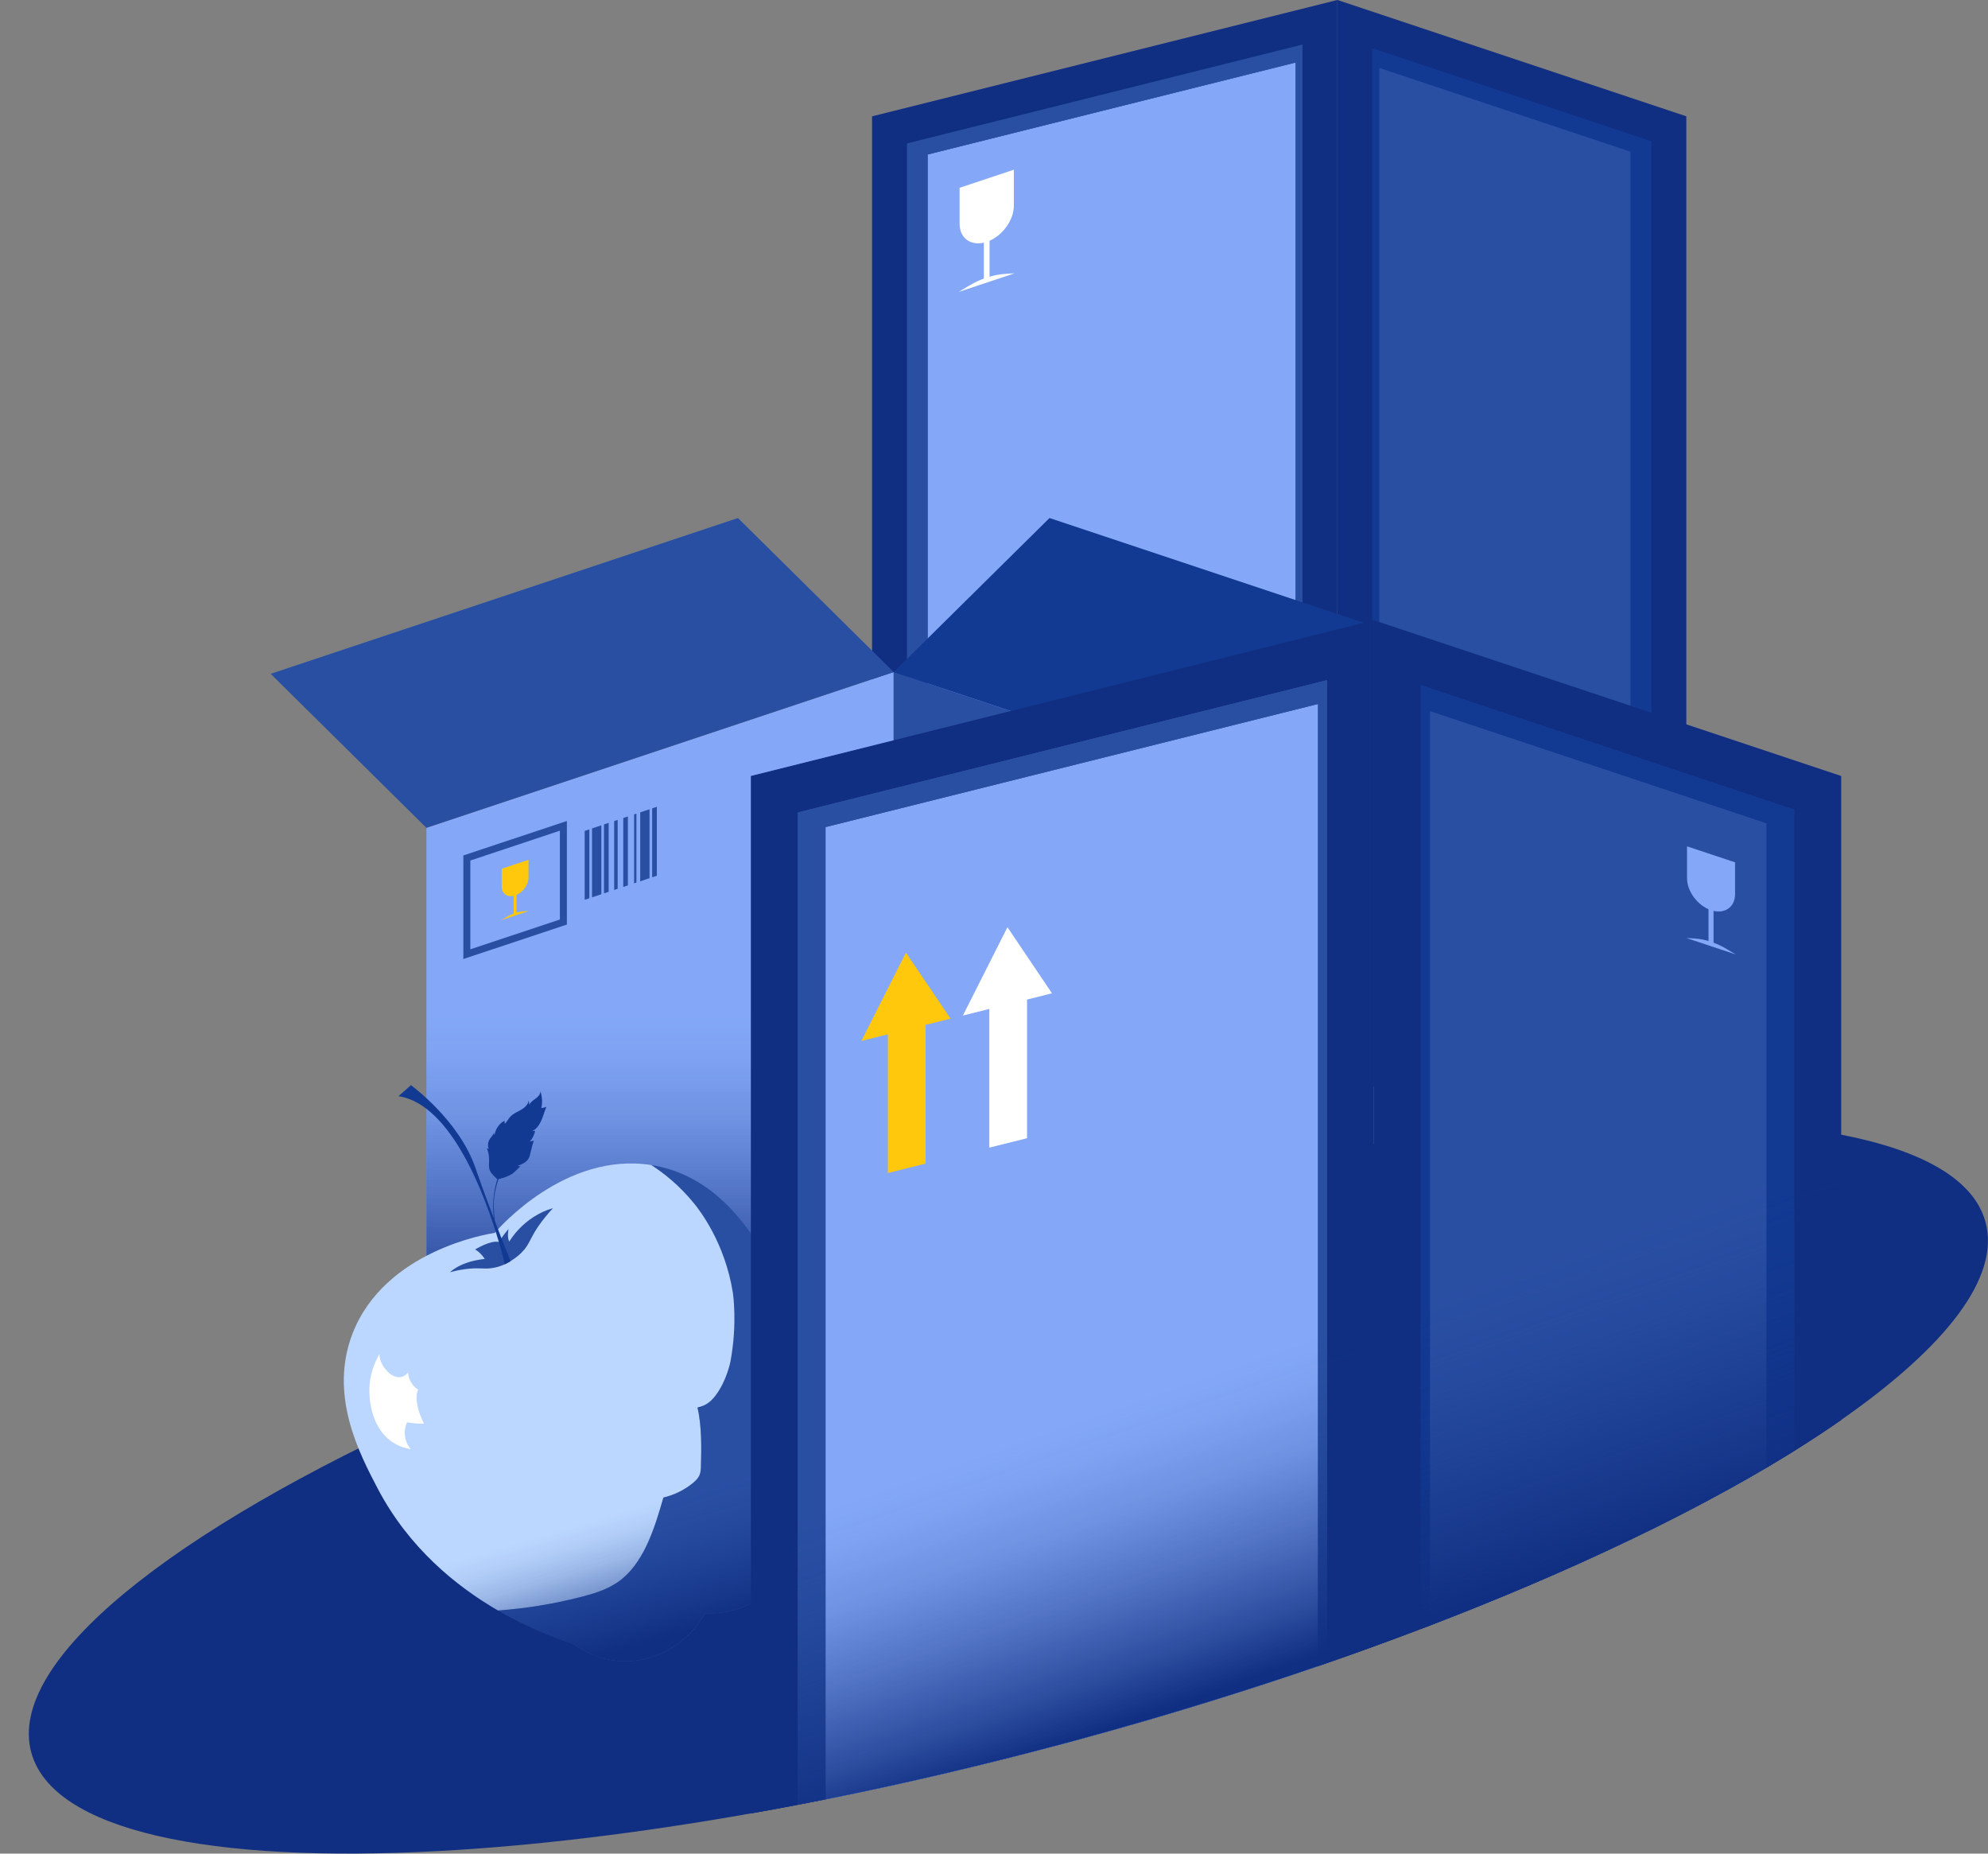
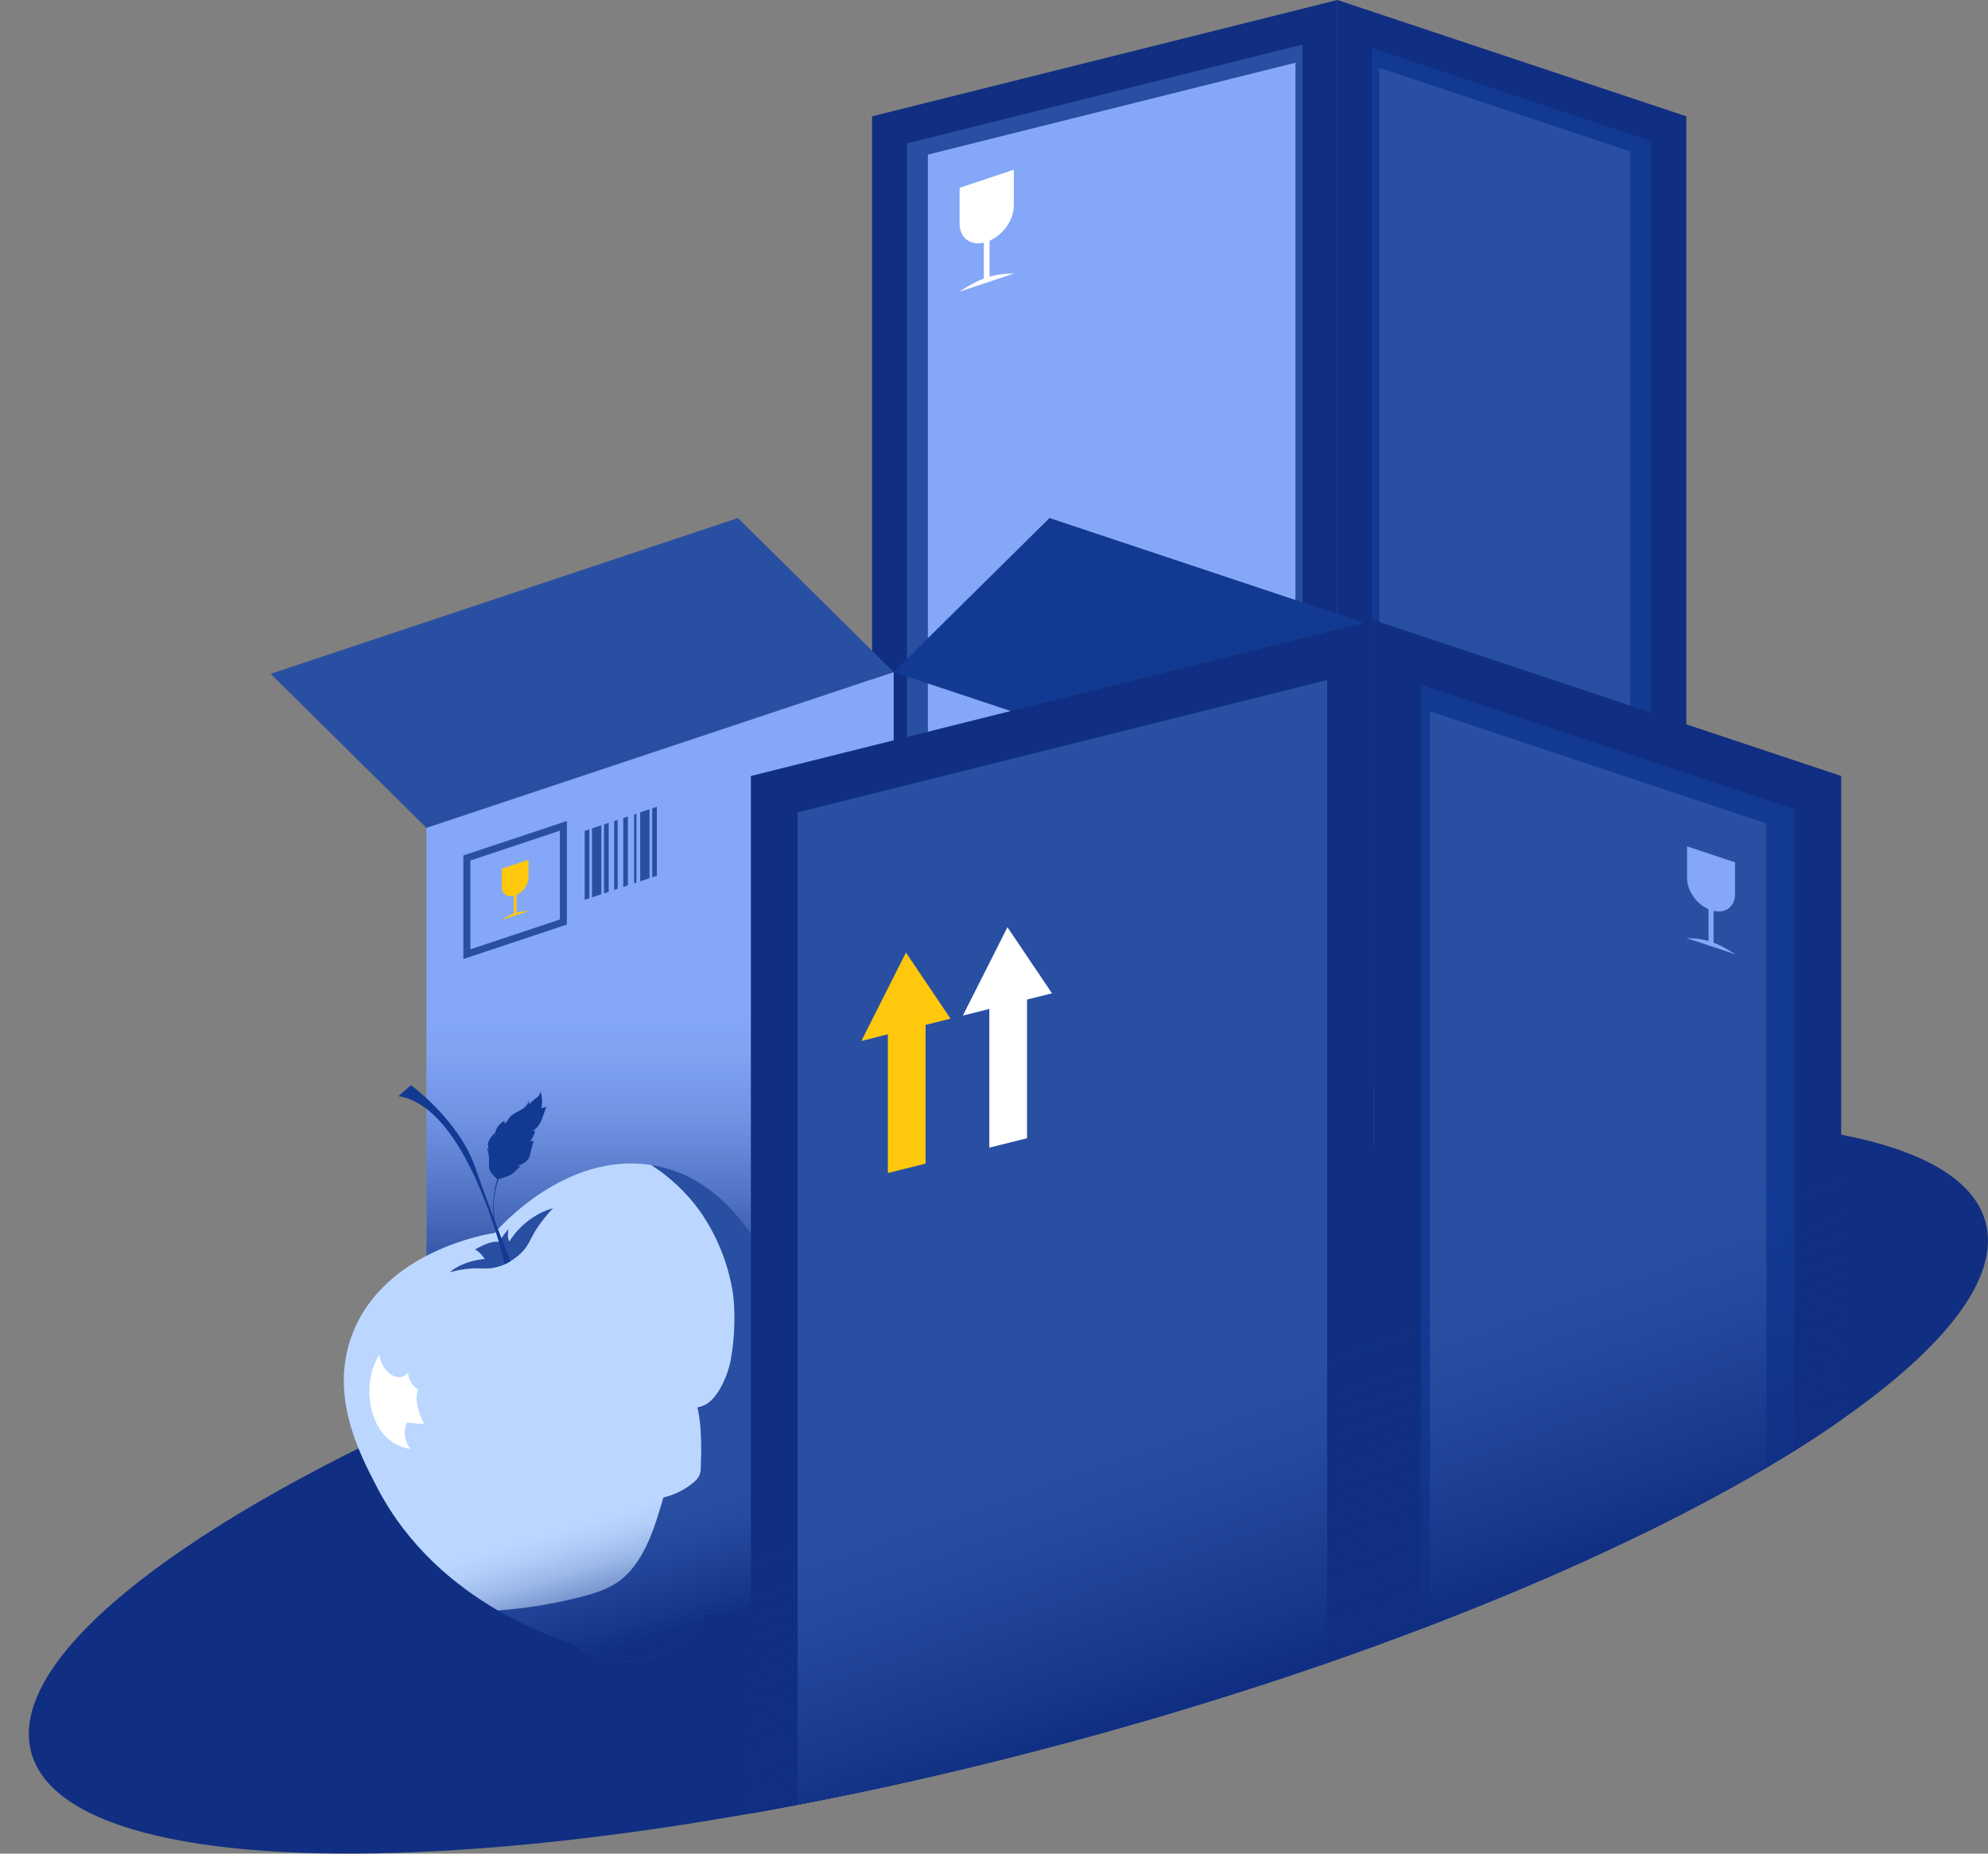
<svg xmlns="http://www.w3.org/2000/svg" width="59" height="55" viewBox="0 0 59 55" fill="none">
  <rect x="0" y="0" width="59" height="55" fill="#808080" stroke="none" />
  <g clip-path="url(#clip0_26_924)">
    <path d="M39.69 0V32.633C39.349 32.758 39.005 32.88 38.654 33.001C38.586 33.024 38.517 33.048 38.447 33.073C37.727 33.32 36.991 33.561 36.238 33.795C35.221 34.113 34.177 34.418 33.109 34.708C33.001 34.737 32.894 34.766 32.786 34.795C30.99 35.275 29.232 35.686 27.538 36.023C27.331 36.064 27.124 36.105 26.917 36.143C26.569 36.211 26.224 36.274 25.881 36.333V3.452L39.69 0Z" fill="#102F82" />
    <path d="M38.654 1.326V33.002C38.586 33.026 38.517 33.049 38.447 33.074C37.727 33.321 36.991 33.562 36.238 33.797C35.221 34.114 34.177 34.42 33.109 34.709C33.001 34.739 32.894 34.768 32.786 34.797C30.99 35.277 29.232 35.687 27.538 36.024C27.331 36.066 27.124 36.106 26.917 36.145V4.26L38.655 1.326H38.654Z" fill="#294FA3" />
    <path d="M38.446 1.857V33.073C37.726 33.32 36.99 33.561 36.237 33.795C35.22 34.113 34.176 34.418 33.108 34.708C33 34.737 32.893 34.766 32.785 34.795C30.989 35.275 29.23 35.686 27.537 36.023V4.583L38.446 1.857Z" fill="#84A8F7" />
    <path d="M50.047 3.452V27.614C49.724 27.84 49.378 28.068 49.011 28.297C48.81 28.422 48.603 28.548 48.389 28.674C47.831 29.003 47.231 29.333 46.595 29.661C46.503 29.709 46.41 29.756 46.318 29.803C46.277 29.825 46.237 29.846 46.196 29.865C46.092 29.916 45.989 29.969 45.883 30.022C45.75 30.086 45.617 30.151 45.483 30.216C45.39 30.262 45.295 30.306 45.2 30.351C45.165 30.367 45.13 30.384 45.096 30.401C44.918 30.484 44.739 30.568 44.558 30.652C44.466 30.693 44.376 30.735 44.283 30.776C43.913 30.944 43.533 31.111 43.145 31.277C42.434 31.578 41.698 31.876 40.934 32.17C40.866 32.197 40.797 32.223 40.727 32.249C40.386 32.38 40.042 32.507 39.691 32.635V0L50.048 3.452H50.047Z" fill="#102F82" />
    <path d="M49.011 4.199V28.298C48.81 28.423 48.603 28.549 48.389 28.675C47.831 29.004 47.231 29.334 46.595 29.663C46.503 29.71 46.41 29.757 46.318 29.804C46.277 29.826 46.237 29.847 46.196 29.867C46.092 29.918 45.989 29.971 45.883 30.023C45.75 30.087 45.617 30.152 45.483 30.218C45.39 30.263 45.295 30.308 45.2 30.352C45.165 30.369 45.13 30.385 45.096 30.402C44.918 30.485 44.739 30.57 44.558 30.653C44.466 30.695 44.376 30.736 44.283 30.778C43.913 30.946 43.533 31.112 43.145 31.278C42.434 31.579 41.698 31.878 40.934 32.172C40.866 32.198 40.797 32.224 40.727 32.251V1.437L49.012 4.199H49.011Z" fill="#123A93" />
    <path d="M48.389 4.497V28.675C47.831 29.004 47.231 29.334 46.595 29.663C46.503 29.71 46.41 29.757 46.318 29.804C46.277 29.826 46.237 29.847 46.195 29.867C46.091 29.918 45.989 29.971 45.883 30.023C45.75 30.087 45.617 30.152 45.483 30.218C45.39 30.263 45.295 30.308 45.2 30.352C45.165 30.369 45.13 30.385 45.096 30.402C44.918 30.485 44.739 30.57 44.558 30.653C44.466 30.695 44.376 30.736 44.283 30.778C43.913 30.945 43.533 31.112 43.144 31.278C42.434 31.579 41.698 31.878 40.934 32.172V2.011L48.391 4.496L48.389 4.497Z" fill="#294FA3" />
    <path d="M26.916 4.26L27.537 4.583L38.447 1.857L38.654 1.326L26.916 4.26Z" fill="#294FA3" />
    <path d="M40.726 1.437L40.932 2.011L48.389 4.497L49.011 4.198L40.726 1.437Z" fill="#123A93" />
    <path d="M29.283 7.177C29.728 7.028 30.089 6.549 30.089 6.103V5.036L28.479 5.572V6.64C28.479 7.085 28.839 7.325 29.285 7.177H29.283Z" fill="white" />
    <path d="M29.199 8.401L29.368 8.345V6.852L29.199 6.909V8.401Z" fill="white" />
    <path d="M28.454 8.661L30.113 8.109L29.831 8.127C29.652 8.138 29.468 8.175 29.283 8.236C29.099 8.297 28.914 8.383 28.735 8.492L28.454 8.661Z" fill="white" />
    <path d="M26.523 40.057H12.655V24.563L26.523 19.94V40.057Z" fill="#84A8F7" />
-     <path d="M26.523 40.057H40.392V24.563L26.523 19.94V40.057Z" fill="#294FA3" />
+     <path d="M26.523 40.057V24.563L26.523 19.94V40.057Z" fill="#294FA3" />
    <path d="M26.523 19.941L12.655 24.563L8.033 19.994L21.901 15.371L26.523 19.941Z" fill="#294FA3" />
    <path d="M26.523 19.941L40.392 24.563L45.015 19.994L31.147 15.371L26.523 19.941Z" fill="#123A93" />
    <path d="M16.616 24.648V27.283L13.959 28.168V25.533L16.616 24.648ZM16.824 24.36L13.751 25.383V28.456L16.824 27.433V24.36Z" fill="#294FA3" />
    <path d="M15.287 26.57C15.507 26.497 15.685 26.259 15.685 26.04V25.513L14.889 25.778V26.305C14.889 26.524 15.067 26.644 15.287 26.57Z" fill="#FFC80C" />
    <path d="M15.246 27.175L15.329 27.147V26.409L15.246 26.437V27.175Z" fill="#FFC80C" />
    <path d="M14.877 27.302L15.697 27.029L15.558 27.038C15.469 27.043 15.379 27.061 15.287 27.092C15.196 27.122 15.106 27.164 15.017 27.218L14.878 27.301L14.877 27.302Z" fill="#FFC80C" />
    <path d="M17.491 24.608V26.652L17.352 26.699V24.654L17.491 24.608Z" fill="#294FA3" />
    <path d="M17.847 24.488V26.534L17.57 26.626V24.581L17.847 24.488Z" fill="#294FA3" />
    <path d="M18.064 24.416V26.462L17.925 26.508V24.462L18.064 24.416Z" fill="#294FA3" />
    <path d="M18.331 24.328V26.372L18.227 26.407V24.362L18.331 24.328Z" fill="#294FA3" />
    <path d="M19.494 23.939V25.985L19.355 26.031V23.986L19.494 23.939Z" fill="#294FA3" />
    <path d="M19.277 24.012V26.057L19 26.15V24.104L19.277 24.012Z" fill="#294FA3" />
    <path d="M18.888 24.142V26.187L18.818 26.209V24.165L18.888 24.142Z" fill="#294FA3" />
    <path d="M18.635 24.226V26.271L18.497 26.318V24.272L18.635 24.226Z" fill="#294FA3" />
    <path d="M12.655 26.81V40.057H26.523H40.392V26.81H12.655Z" fill="url(#paint0_linear_26_924)" />
    <path d="M54.643 42.132C54.21 42.434 53.747 42.739 53.256 43.046C52.987 43.213 52.709 43.381 52.424 43.55C51.676 43.99 50.873 44.432 50.02 44.873C49.898 44.937 49.773 45 49.649 45.062C49.595 45.091 49.541 45.119 49.485 45.145C49.346 45.215 49.208 45.284 49.068 45.355C48.89 45.441 48.711 45.528 48.531 45.615C48.406 45.676 48.28 45.736 48.152 45.796C48.106 45.818 48.059 45.84 48.014 45.862H48.012C47.775 45.974 47.535 46.087 47.291 46.198C47.169 46.253 47.047 46.309 46.924 46.366C46.427 46.59 45.918 46.814 45.398 47.035C44.448 47.439 43.461 47.838 42.439 48.231C42.347 48.267 42.254 48.302 42.161 48.336C41.705 48.511 41.243 48.682 40.774 48.852C40.318 49.019 39.856 49.182 39.388 49.344C39.296 49.376 39.203 49.408 39.11 49.44C38.146 49.772 37.16 50.093 36.152 50.408C34.792 50.834 33.392 51.242 31.962 51.63C31.818 51.669 31.674 51.708 31.53 51.746C29.125 52.389 26.77 52.938 24.503 53.39C24.224 53.445 23.947 53.499 23.671 53.552C23.205 53.642 22.741 53.727 22.284 53.807C18.932 54.401 15.807 54.773 13.038 54.922C6.227 55.294 1.559 54.326 0.928 51.998C0.193 49.29 5.09 45.416 13.038 41.842C15.791 40.605 18.907 39.404 22.284 38.3C22.741 38.15 23.203 38.003 23.671 37.858C23.945 37.77 24.223 37.685 24.503 37.599C25.61 37.264 26.74 36.938 27.891 36.626C29.118 36.293 30.333 35.985 31.53 35.701C33.104 35.328 34.649 34.998 36.152 34.709C37.158 34.518 38.145 34.343 39.11 34.189C39.203 34.174 39.296 34.16 39.388 34.146C39.855 34.073 40.318 34.004 40.774 33.94C41.243 33.873 41.705 33.812 42.161 33.757C42.254 33.744 42.347 33.733 42.439 33.723C43.168 33.635 43.881 33.56 44.576 33.497C44.692 33.486 44.807 33.477 44.922 33.467C45.082 33.453 45.24 33.44 45.398 33.428C45.547 33.417 45.694 33.406 45.839 33.396C45.849 33.395 45.857 33.395 45.865 33.393C46.458 33.352 47.035 33.32 47.596 33.298C48.048 33.278 48.489 33.266 48.921 33.261C49.295 33.255 49.663 33.255 50.02 33.259C50.872 33.27 51.675 33.307 52.424 33.371C52.709 33.395 52.987 33.422 53.256 33.456C53.745 33.513 54.209 33.585 54.643 33.668C57.056 34.135 58.584 34.998 58.926 36.26C59.37 37.898 57.752 39.964 54.643 42.132Z" fill="#102F82" />
    <path d="M23.784 45.016C23.802 45.27 23.816 45.983 23.356 46.676C22.658 47.729 21.453 47.849 21.292 47.863C21.173 47.866 21.052 47.869 20.933 47.873C20.866 47.973 20.801 48.071 20.735 48.173C20.638 48.302 19.896 49.26 18.632 49.293C17.8 49.314 17.203 48.923 16.999 48.773C16.54 48.623 15.709 48.324 14.781 47.787C15.601 47.727 16.415 47.596 17.212 47.393C17.592 47.299 17.972 47.182 18.299 46.969C19.096 46.446 19.427 45.349 19.688 44.435C20.008 44.362 20.309 44.213 20.564 44.005C20.643 43.94 20.721 43.865 20.76 43.77C20.793 43.692 20.799 43.604 20.801 43.518C20.818 42.987 20.826 42.281 20.699 41.766C20.835 41.792 20.943 41.657 21.014 41.538C21.441 40.816 21.807 39.888 21.595 39.075C21.507 39.315 21.219 39.39 20.972 39.452C21.149 39.128 21.199 38.735 21.108 38.376C21.016 38.017 20.706 37.573 20.394 37.375C20.342 36.36 19.961 35.364 19.33 34.569C19.369 34.575 19.406 34.582 19.445 34.589C21.375 34.952 22.363 36.648 22.955 37.66C24.718 40.678 24.06 43.923 23.787 45.016H23.784Z" fill="#294FA3" />
    <path d="M21.231 41.412C21.177 41.483 21.07 41.62 20.88 41.706C20.807 41.739 20.742 41.756 20.699 41.764C20.826 42.28 20.819 42.986 20.801 43.517C20.8 43.602 20.794 43.69 20.76 43.768C20.721 43.864 20.643 43.939 20.564 44.004C20.309 44.212 20.008 44.36 19.688 44.434C19.427 45.348 19.094 46.446 18.299 46.968C17.974 47.181 17.592 47.297 17.212 47.392C16.415 47.594 15.601 47.727 14.781 47.786C13.543 47.07 12.134 45.931 11.206 44.162C10.662 43.122 9.751 41.386 10.468 39.556C11.429 37.102 14.487 36.611 14.684 36.582C14.81 36.432 16.793 34.169 19.328 34.569C19.67 34.79 20.152 35.154 20.607 35.719C20.767 35.917 21.517 36.88 21.75 38.359C21.75 38.359 21.891 39.261 21.679 40.394C21.679 40.394 21.571 40.969 21.233 41.41L21.231 41.412Z" fill="#BBD7FF" />
    <path d="M16.411 35.848C16.411 35.848 16.211 36.066 16.082 36.239C15.708 36.738 15.745 36.898 15.487 37.158C15.444 37.203 15.326 37.315 15.151 37.421C15.1 37.453 15.042 37.484 14.981 37.514C14.86 37.569 14.722 37.613 14.57 37.631C14.328 37.659 14.186 37.605 13.791 37.66C13.605 37.685 13.455 37.722 13.358 37.749C13.358 37.749 13.652 37.432 14.387 37.355C14.387 37.355 14.269 37.165 14.1 37.074C14.1 37.074 14.566 36.788 14.805 36.853C14.805 36.853 14.824 36.816 14.88 36.738C14.924 36.676 14.991 36.586 15.092 36.464C15.086 36.489 15.045 36.72 15.115 36.84C15.115 36.84 15.523 36.106 16.408 35.848H16.411Z" fill="#294FA3" />
    <path d="M14.982 37.514C14.966 37.439 14.905 37.196 14.806 36.853C14.416 35.539 13.417 32.766 11.826 32.526L12.196 32.199C12.196 32.199 13.616 33.227 14.107 34.646C14.36 35.375 14.655 36.154 14.881 36.738C14.992 37.02 15.086 37.258 15.153 37.421C15.101 37.453 15.043 37.484 14.982 37.514Z" fill="#123A93" />
    <path d="M14.735 36.568C14.665 36.296 14.595 35.881 14.665 35.404C14.687 35.249 14.722 35.112 14.759 34.991L14.806 34.96C14.806 34.96 14.641 35.368 14.654 35.804C14.666 36.239 14.733 36.551 14.798 36.715L14.734 36.568H14.735Z" fill="#123A93" />
    <path d="M14.76 34.991C14.733 34.962 14.683 34.92 14.656 34.891C14.608 34.84 14.559 34.787 14.534 34.722C14.504 34.644 14.512 34.557 14.515 34.474C14.519 34.338 14.505 34.199 14.45 34.076C14.472 34.07 14.498 34.083 14.509 34.102C14.473 34.019 14.476 33.909 14.518 33.829C14.558 33.752 14.63 33.696 14.656 33.614C14.662 33.637 14.67 33.661 14.677 33.684C14.698 33.507 14.814 33.339 14.971 33.253C14.975 33.288 14.977 33.313 14.982 33.347C15.047 33.281 15.088 33.192 15.153 33.126C15.239 33.037 15.358 32.991 15.466 32.929C15.574 32.866 15.677 32.773 15.69 32.65C15.698 32.694 15.702 32.737 15.71 32.782C15.742 32.7 15.835 32.642 15.906 32.589C15.977 32.536 16.047 32.461 16.036 32.374C16.092 32.535 16.103 32.714 16.065 32.88C16.107 32.873 16.179 32.861 16.215 32.84C16.162 32.973 16.125 33.11 16.068 33.242C16.011 33.374 15.924 33.5 15.796 33.562C15.825 33.56 15.86 33.565 15.884 33.547C15.86 33.666 15.806 33.779 15.727 33.87C15.766 33.866 15.809 33.858 15.842 33.84C15.809 33.952 15.774 34.07 15.749 34.184C15.734 34.255 15.719 34.327 15.68 34.388C15.612 34.494 15.487 34.546 15.369 34.592C15.391 34.607 15.436 34.612 15.457 34.596C15.387 34.661 15.316 34.732 15.247 34.795C15.149 34.886 14.895 34.969 14.764 34.994L14.76 34.991Z" fill="#123A93" />
    <path d="M11.261 40.178C11.255 40.567 11.779 41.129 12.111 40.725C12.117 40.922 12.238 41.132 12.408 41.23C12.285 41.526 12.439 41.954 12.583 42.241C12.419 42.255 12.246 42.226 12.082 42.204C11.96 42.447 12.003 42.8 12.192 42.997C12.078 42.98 11.89 42.939 11.694 42.821C11.082 42.451 10.923 41.637 10.969 41.085C10.984 40.899 11.038 40.56 11.261 40.178Z" fill="white" />
    <path d="M22.952 37.661L11.204 44.163C12.132 45.933 13.541 47.072 14.78 47.787C14.917 47.777 14.917 47.777 14.78 47.787C15.707 48.325 16.538 48.623 16.996 48.773C17.201 48.923 17.797 49.314 18.63 49.293C19.892 49.26 20.634 48.302 20.732 48.173C20.799 48.072 20.864 47.973 20.93 47.873C21.05 47.87 21.17 47.868 21.29 47.863C21.45 47.85 22.655 47.729 23.353 46.676C23.814 45.983 23.8 45.27 23.782 45.016C24.056 43.923 24.712 40.678 22.95 37.661H22.952Z" fill="url(#paint1_linear_26_924)" />
    <path d="M40.774 18.403V48.852C40.318 49.019 39.856 49.182 39.388 49.344C39.296 49.376 39.203 49.408 39.11 49.44C38.146 49.772 37.16 50.093 36.152 50.408C34.792 50.834 33.392 51.242 31.962 51.63C31.818 51.669 31.674 51.708 31.53 51.746C29.125 52.389 26.77 52.938 24.503 53.39C24.224 53.445 23.947 53.499 23.671 53.552C23.205 53.642 22.741 53.727 22.284 53.807V23.025L40.774 18.403Z" fill="#102F82" />
    <path d="M39.388 20.178V49.344C39.296 49.376 39.203 49.408 39.11 49.44C38.146 49.772 37.16 50.093 36.152 50.408C34.792 50.834 33.392 51.242 31.962 51.63C31.818 51.669 31.674 51.708 31.53 51.746C29.125 52.389 26.77 52.938 24.503 53.39C24.224 53.445 23.947 53.499 23.671 53.552V24.108L39.388 20.178Z" fill="#294FA3" />
-     <path d="M39.11 20.89V49.44C38.146 49.772 37.16 50.093 36.152 50.408C34.792 50.834 33.392 51.242 31.962 51.63C31.818 51.669 31.674 51.708 31.53 51.746C29.125 52.389 26.77 52.938 24.503 53.39V24.541L39.11 20.89Z" fill="#84A8F7" />
    <path d="M54.643 23.025V42.132C54.21 42.434 53.747 42.739 53.256 43.046C52.987 43.213 52.709 43.381 52.424 43.55C51.676 43.99 50.873 44.432 50.02 44.873C49.898 44.937 49.773 45 49.649 45.062C49.594 45.091 49.541 45.119 49.485 45.145C49.346 45.215 49.208 45.284 49.068 45.355C48.89 45.441 48.711 45.528 48.531 45.615C48.406 45.676 48.28 45.736 48.152 45.796C48.106 45.818 48.059 45.84 48.014 45.862H48.012C47.775 45.975 47.535 46.087 47.291 46.198C47.169 46.253 47.047 46.309 46.923 46.366C46.427 46.59 45.918 46.814 45.398 47.035C44.448 47.439 43.461 47.838 42.438 48.231C42.347 48.267 42.254 48.302 42.161 48.336C41.705 48.511 41.243 48.682 40.774 48.852V18.403L54.643 23.025Z" fill="#102F82" />
    <path d="M53.256 24.025V43.046C52.987 43.213 52.709 43.381 52.424 43.55C51.676 43.99 50.873 44.432 50.02 44.873C49.898 44.937 49.773 45 49.649 45.062C49.595 45.091 49.541 45.119 49.485 45.145C49.346 45.215 49.208 45.284 49.068 45.355C48.89 45.441 48.711 45.528 48.531 45.615C48.406 45.676 48.28 45.736 48.152 45.796C48.106 45.818 48.059 45.84 48.014 45.862H48.012C47.775 45.975 47.535 46.087 47.291 46.198C47.169 46.253 47.047 46.309 46.923 46.366C46.427 46.59 45.918 46.814 45.398 47.035C44.448 47.439 43.461 47.838 42.439 48.231C42.347 48.267 42.254 48.302 42.161 48.336V20.327L53.256 24.025Z" fill="#123A93" />
    <path d="M52.424 24.425V43.55C51.676 43.99 50.873 44.432 50.02 44.873C49.898 44.937 49.773 45 49.649 45.062C49.595 45.091 49.541 45.119 49.485 45.145C49.346 45.215 49.208 45.284 49.068 45.355C48.89 45.441 48.711 45.528 48.531 45.615C48.406 45.676 48.28 45.736 48.152 45.796C48.106 45.818 48.059 45.84 48.014 45.862H48.012C47.775 45.975 47.535 46.087 47.291 46.198C47.169 46.253 47.047 46.309 46.924 46.366C46.427 46.59 45.918 46.814 45.398 47.035C44.448 47.439 43.461 47.839 42.439 48.231V21.096L52.424 24.425Z" fill="#294FA3" />
    <path d="M23.671 24.108L24.503 24.541L39.112 20.89L39.389 20.18L23.671 24.108Z" fill="#294FA3" />
    <path d="M42.163 20.327L42.44 21.096L52.425 24.425L53.257 24.025L42.163 20.327Z" fill="#123A93" />
    <path d="M31.221 29.473L29.899 27.512L28.576 30.134L29.361 29.937V34.053L30.481 33.773V29.659L31.221 29.473Z" fill="white" />
    <path d="M28.21 30.226L26.887 28.265L25.564 30.887L26.35 30.69V34.806L27.469 34.526V30.41L28.21 30.226Z" fill="#FFC80C" />
    <path d="M50.78 27.007C50.386 26.877 50.068 26.451 50.068 26.057V25.113L51.493 25.587V26.531C51.493 26.925 51.174 27.137 50.78 27.007Z" fill="#84A8F7" />
    <path d="M50.855 28.09L50.705 28.04V26.72L50.855 26.771V28.09Z" fill="#84A8F7" />
    <path d="M51.514 28.32L50.047 27.832L50.296 27.847C50.454 27.857 50.617 27.89 50.78 27.945C50.944 27.999 51.108 28.075 51.264 28.171L51.514 28.32Z" fill="#84A8F7" />
    <path d="M22.284 36.894V53.807C22.741 53.727 23.205 53.642 23.671 53.552C23.947 53.499 24.224 53.445 24.503 53.39C26.77 52.938 29.125 52.389 31.53 51.746C31.674 51.708 31.818 51.669 31.962 51.63C33.392 51.242 34.792 50.834 36.152 50.408C37.16 50.093 38.146 49.772 39.11 49.44C39.203 49.408 39.296 49.376 39.388 49.344C39.856 49.182 40.318 49.019 40.774 48.852C41.243 48.682 41.705 48.511 42.161 48.336C42.254 48.302 42.347 48.267 42.439 48.231C43.461 47.839 44.448 47.439 45.398 47.035C45.918 46.814 46.427 46.59 46.924 46.366C47.047 46.309 47.169 46.253 47.291 46.198C47.535 46.087 47.775 45.975 48.012 45.862H48.014C48.059 45.84 48.106 45.818 48.152 45.796C48.28 45.736 48.406 45.676 48.531 45.615C48.711 45.528 48.89 45.441 49.068 45.355C49.208 45.284 49.346 45.215 49.485 45.145C49.541 45.119 49.595 45.091 49.649 45.062C49.773 45 49.898 44.937 50.02 44.873C50.873 44.432 51.676 43.99 52.424 43.55C52.709 43.381 52.987 43.213 53.256 43.046C53.747 42.739 54.21 42.434 54.643 42.132V27.648L22.284 36.894Z" fill="url(#paint2_linear_26_924)" />
  </g>
  <defs>
    <linearGradient id="paint0_linear_26_924" x1="26.523" y1="39.504" x2="26.523" y2="28.849" gradientUnits="userSpaceOnUse">
      <stop stop-color="#102F82" />
      <stop offset="0.15" stop-color="#102F82" stop-opacity="0.75" />
      <stop offset="0.38" stop-color="#102F82" stop-opacity="0.43" />
      <stop offset="0.58" stop-color="#102F82" stop-opacity="0.19" />
      <stop offset="0.76" stop-color="#102F82" stop-opacity="0.05" />
      <stop offset="0.88" stop-color="#102F82" stop-opacity="0" />
    </linearGradient>
    <linearGradient id="paint1_linear_26_924" x1="19.487" y1="48.644" x2="18.223" y2="44.363" gradientUnits="userSpaceOnUse">
      <stop stop-color="#102F82" />
      <stop offset="0.15" stop-color="#102F82" stop-opacity="0.75" />
      <stop offset="0.38" stop-color="#102F82" stop-opacity="0.43" />
      <stop offset="0.58" stop-color="#102F82" stop-opacity="0.19" />
      <stop offset="0.76" stop-color="#102F82" stop-opacity="0.05" />
      <stop offset="0.88" stop-color="#102F82" stop-opacity="0" />
    </linearGradient>
    <linearGradient id="paint2_linear_26_924" x1="41.147" y1="48.39" x2="37.809" y2="38.86" gradientUnits="userSpaceOnUse">
      <stop stop-color="#102F82" />
      <stop offset="0.15" stop-color="#102F82" stop-opacity="0.75" />
      <stop offset="0.38" stop-color="#102F82" stop-opacity="0.43" />
      <stop offset="0.58" stop-color="#102F82" stop-opacity="0.19" />
      <stop offset="0.76" stop-color="#102F82" stop-opacity="0.05" />
      <stop offset="0.88" stop-color="#102F82" stop-opacity="0" />
    </linearGradient>
    <clipPath id="clip0_26_924">
      <rect width="58.144" height="55" fill="white" transform="translate(0.856)" />
    </clipPath>
  </defs>
</svg>